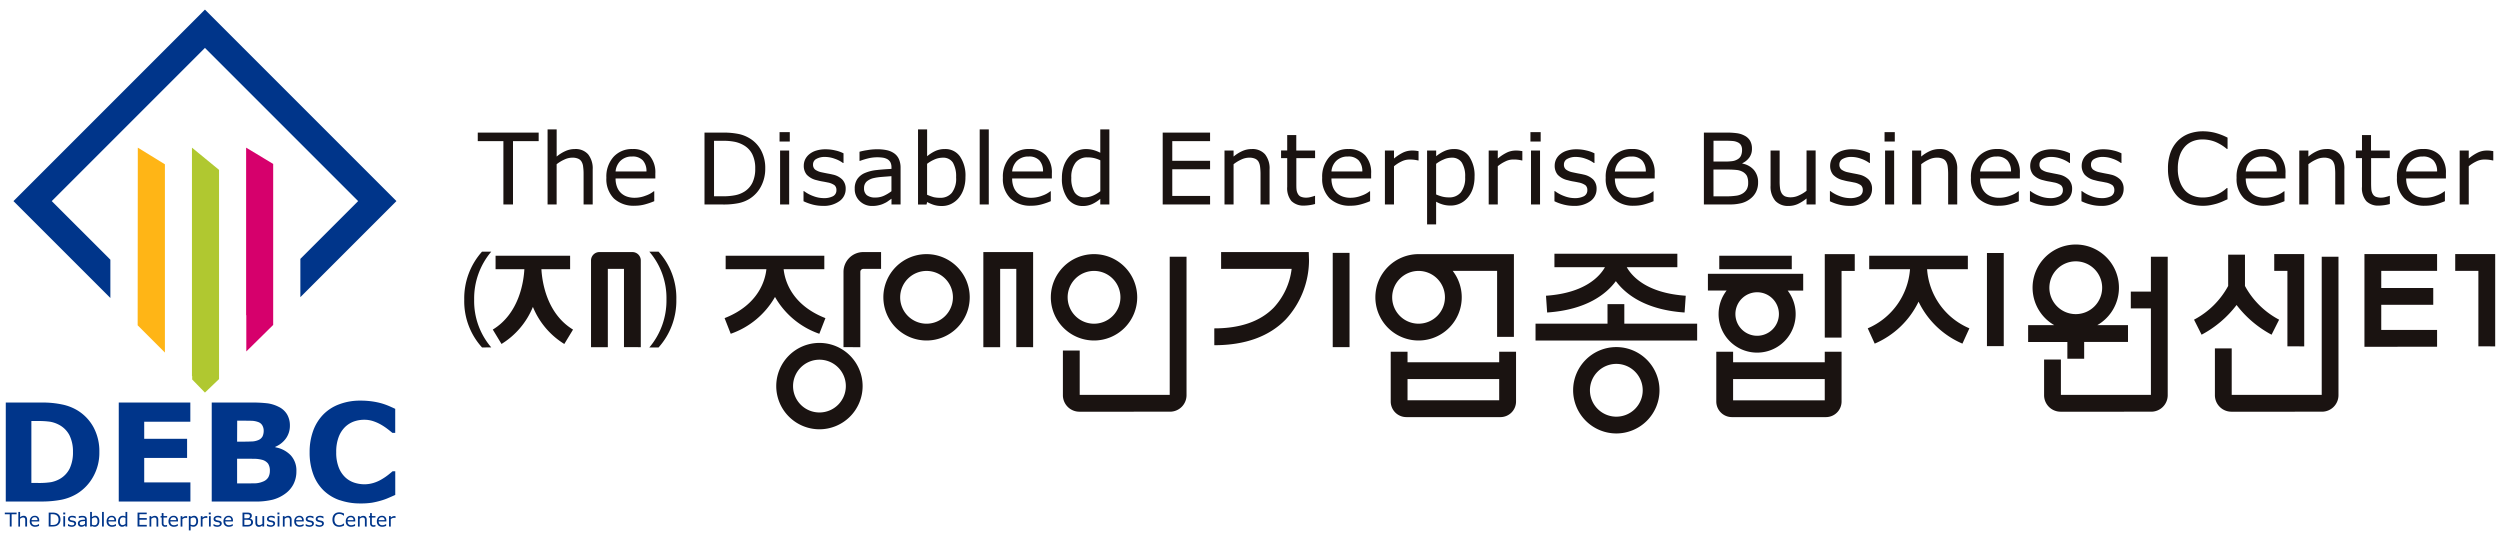
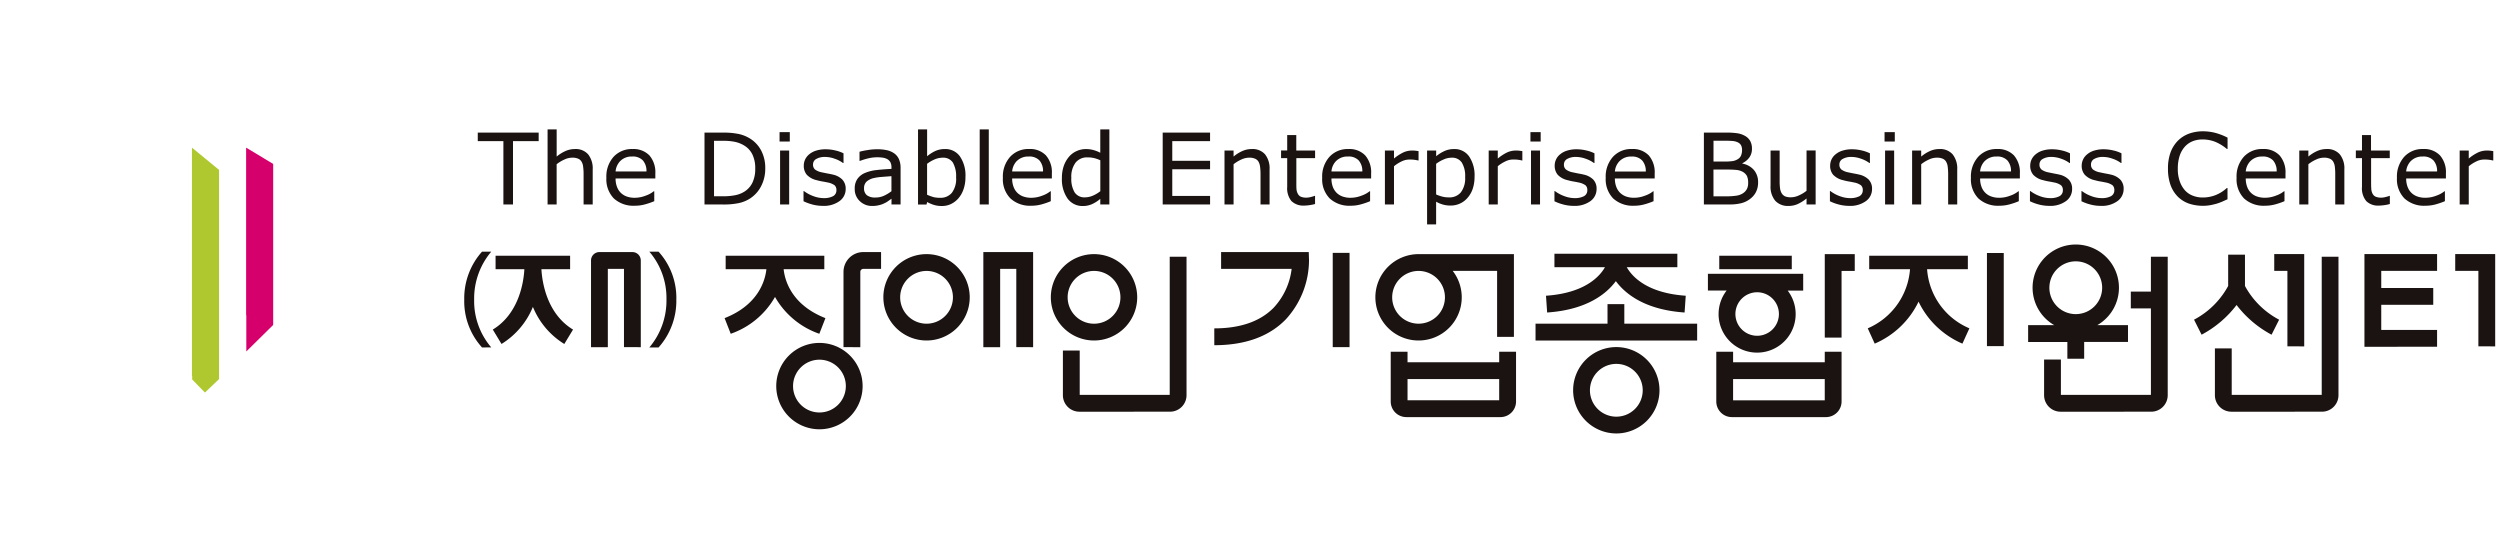
<svg xmlns="http://www.w3.org/2000/svg" width="260.507" height="56" viewBox="0 0 260.507 56">
  <g id="logo" transform="translate(0.5)">
-     <rect id="bg" width="260" height="56" transform="translate(0)" fill="#fff" opacity="0" />
    <g id="img" transform="translate(0 1)">
-       <path id="Union_2" data-name="Union 2" d="M19.177,13.52V12.029h.184v.115a.73.73,0,0,1,.164-.1.455.455,0,0,1,.2-.042.359.359,0,0,1,.306.149.679.679,0,0,1,.11.413.747.747,0,0,1-.038.242.528.528,0,0,1-.108.185.441.441,0,0,1-.336.151.556.556,0,0,1-.154-.019.645.645,0,0,1-.14-.058v.457Zm.338-1.312a.668.668,0,0,0-.154.089v.618a.791.791,0,0,0,.135.046.569.569,0,0,0,.126.013.3.3,0,0,0,.24-.1.468.468,0,0,0,.085-.306.52.52,0,0,0-.067-.295.233.233,0,0,0-.206-.1A.387.387,0,0,0,19.515,12.208Zm-7.6.79a.676.676,0,0,1-.114-.416.711.711,0,0,1,.039-.246.578.578,0,0,1,.107-.185.435.435,0,0,1,.155-.113A.444.444,0,0,1,12.285,12a.559.559,0,0,1,.152.019.691.691,0,0,1,.139.055V11.6h.184v1.517h-.184V13a.679.679,0,0,1-.165.106.452.452,0,0,1-.186.038A.371.371,0,0,1,11.914,13Zm.162-.724a.47.47,0,0,0-.086.3.535.535,0,0,0,.066.294.236.236,0,0,0,.213.1.4.4,0,0,0,.158-.035.669.669,0,0,0,.149-.089v-.624a.655.655,0,0,0-.133-.047.6.6,0,0,0-.127-.012A.288.288,0,0,0,12.076,12.273Zm-4.358.777a.327.327,0,0,1-.1-.249.337.337,0,0,1,.053-.2.356.356,0,0,1,.152-.12.815.815,0,0,1,.239-.06c.093-.011.192-.018.3-.023V12.37a.225.225,0,0,0-.021-.1.164.164,0,0,0-.064-.064.267.267,0,0,0-.093-.03.831.831,0,0,0-.114-.007.772.772,0,0,0-.161.018,1.433,1.433,0,0,0-.184.055H7.712v-.185a1.309,1.309,0,0,1,.155-.032,1.087,1.087,0,0,1,.2-.018.9.9,0,0,1,.2.018.406.406,0,0,1,.148.065.284.284,0,0,1,.094.116.434.434,0,0,1,.033.177v.739H8.357V13l-.066.046a.363.363,0,0,1-.08.046.41.41,0,0,1-.105.038.531.531,0,0,1-.139.016A.35.35,0,0,1,7.718,13.05Zm.443-.489a1.133,1.133,0,0,0-.18.027.337.337,0,0,0-.128.069.18.18,0,0,0-.048.131.173.173,0,0,0,.056.141.267.267,0,0,0,.172.047.411.411,0,0,0,.177-.038.782.782,0,0,0,.148-.09v-.3Zm18.05.482a.444.444,0,0,1-.1-.307v-.707H26.3v.621a1.042,1.042,0,0,0,.008.14.269.269,0,0,0,.033.1.164.164,0,0,0,.068.062.311.311,0,0,0,.123.02.381.381,0,0,0,.155-.037.691.691,0,0,0,.157-.094v-.814h.184v1.09h-.184V13a.825.825,0,0,1-.178.112.451.451,0,0,1-.186.039A.346.346,0,0,1,26.21,13.043Zm-17,.083a.8.8,0,0,1-.137-.059l-.011.051H8.893V11.6h.184v.543a.8.8,0,0,1,.164-.105.46.46,0,0,1,.2-.04.359.359,0,0,1,.3.149.678.678,0,0,1,.111.419.734.734,0,0,1-.038.245.549.549,0,0,1-.1.183.458.458,0,0,1-.152.115.408.408,0,0,1-.183.039A.522.522,0,0,1,9.213,13.126Zm.016-.919a.709.709,0,0,0-.153.089v.625a1.11,1.11,0,0,0,.134.049.573.573,0,0,0,.127.012.3.3,0,0,0,.239-.1.47.47,0,0,0,.086-.313.561.561,0,0,0-.064-.3.23.23,0,0,0-.208-.1A.415.415,0,0,0,9.229,12.207Zm25.338.893a.6.6,0,0,1-.225-.139.645.645,0,0,1-.147-.236.965.965,0,0,1-.052-.333.937.937,0,0,1,.05-.32.657.657,0,0,1,.147-.239.63.63,0,0,1,.224-.144.846.846,0,0,1,.29-.05,1.057,1.057,0,0,1,.233.028,1.263,1.263,0,0,1,.26.1V12h-.015a.887.887,0,0,0-.239-.145.689.689,0,0,0-.251-.045.514.514,0,0,0-.2.036.423.423,0,0,0-.158.11.515.515,0,0,0-.1.184.821.821,0,0,0-.037.257.724.724,0,0,0,.042.264.534.534,0,0,0,.106.18.42.42,0,0,0,.161.106.538.538,0,0,0,.192.035.712.712,0,0,0,.489-.191h.015v.226c-.037.015-.069.03-.1.044a1.2,1.2,0,0,1-.113.043c-.04.012-.083.022-.129.031a.832.832,0,0,1-.154.014A.9.9,0,0,1,34.567,13.1Zm-2,.015a.916.916,0,0,1-.169-.063v-.2h.01a.739.739,0,0,0,.193.1.59.59,0,0,0,.2.039.392.392,0,0,0,.189-.039.132.132,0,0,0,.068-.123.129.129,0,0,0-.037-.1.341.341,0,0,0-.143-.057c-.026-.006-.06-.013-.1-.02s-.081-.016-.115-.026a.392.392,0,0,1-.2-.112.276.276,0,0,1-.061-.18.3.3,0,0,1,.028-.129.292.292,0,0,1,.085-.105.385.385,0,0,1,.138-.073A.62.62,0,0,1,32.84,12a.846.846,0,0,1,.2.023.7.7,0,0,1,.165.058v.2h-.009a.616.616,0,0,0-.17-.087.573.573,0,0,0-.2-.036.351.351,0,0,0-.171.038.136.136,0,0,0-.026.216.324.324,0,0,0,.133.056l.113.023c.042.007.077.015.105.021a.394.394,0,0,1,.2.1.264.264,0,0,1,.069.192.3.3,0,0,1-.124.244.533.533,0,0,1-.337.1A.815.815,0,0,1,32.565,13.115Zm-1.041,0a.907.907,0,0,1-.169-.063v-.2h.01a.739.739,0,0,0,.193.1.6.6,0,0,0,.2.039.394.394,0,0,0,.189-.039.132.132,0,0,0,.068-.123.126.126,0,0,0-.037-.1.341.341,0,0,0-.142-.057c-.027-.006-.061-.013-.1-.02s-.08-.016-.115-.026a.389.389,0,0,1-.2-.112.275.275,0,0,1-.06-.18.3.3,0,0,1,.028-.129.31.31,0,0,1,.085-.105.393.393,0,0,1,.138-.073A.621.621,0,0,1,31.8,12a.824.824,0,0,1,.2.023.724.724,0,0,1,.167.058v.2h-.01a.634.634,0,0,0-.17-.087.579.579,0,0,0-.2-.036.342.342,0,0,0-.17.038.123.123,0,0,0-.07.115.125.125,0,0,0,.042.1.338.338,0,0,0,.133.056l.113.023c.042.007.078.015.105.021a.39.39,0,0,1,.2.1.265.265,0,0,1,.069.192.3.3,0,0,1-.123.244.534.534,0,0,1-.338.1A.82.82,0,0,1,31.524,13.115Zm-4.041,0a.9.9,0,0,1-.168-.063v-.2h.01a.714.714,0,0,0,.192.1.6.6,0,0,0,.2.039.4.4,0,0,0,.19-.039.133.133,0,0,0,.068-.123.126.126,0,0,0-.038-.1.347.347,0,0,0-.143-.057c-.026-.006-.06-.013-.1-.02s-.08-.016-.114-.026a.393.393,0,0,1-.2-.112.274.274,0,0,1-.06-.18.311.311,0,0,1,.027-.129.3.3,0,0,1,.085-.105.4.4,0,0,1,.139-.073A.618.618,0,0,1,27.759,12a.836.836,0,0,1,.2.023.729.729,0,0,1,.167.058v.2h-.01a.646.646,0,0,0-.171-.087.57.57,0,0,0-.2-.036.346.346,0,0,0-.169.038.135.135,0,0,0-.028.216.332.332,0,0,0,.133.056l.114.023c.041.007.077.015.1.021a.4.4,0,0,1,.2.1.264.264,0,0,1,.069.192.3.3,0,0,1-.123.244.536.536,0,0,1-.337.1A.823.823,0,0,1,27.483,13.115Zm-5.564,0a.859.859,0,0,1-.169-.063v-.2h.01a.727.727,0,0,0,.193.1.59.59,0,0,0,.2.039.4.4,0,0,0,.189-.039.133.133,0,0,0,.068-.123.126.126,0,0,0-.038-.1.345.345,0,0,0-.143-.057c-.026-.006-.06-.013-.1-.02s-.08-.016-.114-.026a.389.389,0,0,1-.2-.112.281.281,0,0,1-.06-.18.288.288,0,0,1,.113-.234A.393.393,0,0,1,22,12.029.619.619,0,0,1,22.194,12a.831.831,0,0,1,.2.023.718.718,0,0,1,.167.058v.2h-.01a.63.63,0,0,0-.17-.087.578.578,0,0,0-.2-.036.344.344,0,0,0-.169.038.125.125,0,0,0-.07.115.121.121,0,0,0,.043.1.33.33,0,0,0,.133.056l.113.023c.043.007.077.015.105.021a.4.4,0,0,1,.2.1.265.265,0,0,1,.069.192.3.3,0,0,1-.123.244.536.536,0,0,1-.337.1A.813.813,0,0,1,21.918,13.115Zm-15.169,0a.925.925,0,0,1-.169-.063v-.2h.01a.72.72,0,0,0,.193.1.6.6,0,0,0,.2.039.392.392,0,0,0,.189-.039.132.132,0,0,0,.068-.123.127.127,0,0,0-.037-.1.341.341,0,0,0-.142-.057c-.027-.006-.061-.013-.1-.02s-.08-.016-.115-.026a.389.389,0,0,1-.2-.112.275.275,0,0,1-.06-.18.3.3,0,0,1,.028-.129A.318.318,0,0,1,6.7,12.1a.4.4,0,0,1,.139-.073A.627.627,0,0,1,7.025,12a.828.828,0,0,1,.2.023.7.7,0,0,1,.166.058v.2h-.01a.609.609,0,0,0-.17-.087.574.574,0,0,0-.2-.036.341.341,0,0,0-.169.038.135.135,0,0,0-.028.216.332.332,0,0,0,.133.056l.114.023c.041.007.077.015.1.021a.39.39,0,0,1,.2.1.265.265,0,0,1,.069.192.3.3,0,0,1-.124.244.53.53,0,0,1-.336.1A.82.82,0,0,1,6.749,13.115ZM38.922,13a.552.552,0,0,1-.152-.417.6.6,0,0,1,.146-.424A.5.5,0,0,1,39.3,12a.443.443,0,0,1,.341.129.515.515,0,0,1,.119.366v.1h-.8a.475.475,0,0,0,.03.174.319.319,0,0,0,.2.192.467.467,0,0,0,.154.023.6.6,0,0,0,.224-.044.536.536,0,0,0,.16-.087h.01v.2a1.559,1.559,0,0,1-.189.065.77.77,0,0,1-.2.027A.583.583,0,0,1,38.922,13Zm.133-.761a.338.338,0,0,0-.1.215h.624a.325.325,0,0,0-.073-.223.278.278,0,0,0-.219-.079A.322.322,0,0,0,39.054,12.236ZM35.681,13a.556.556,0,0,1-.151-.417.6.6,0,0,1,.145-.424A.5.5,0,0,1,36.059,12a.441.441,0,0,1,.34.129.52.52,0,0,1,.119.366v.1h-.8a.475.475,0,0,0,.031.174.333.333,0,0,0,.083.123.338.338,0,0,0,.121.069.468.468,0,0,0,.153.023.6.6,0,0,0,.224-.044.515.515,0,0,0,.161-.087h.01v.2a1.452,1.452,0,0,1-.19.065.766.766,0,0,1-.2.027A.584.584,0,0,1,35.681,13Zm.134-.761a.341.341,0,0,0-.1.215h.625a.326.326,0,0,0-.072-.223.279.279,0,0,0-.218-.079A.319.319,0,0,0,35.815,12.236Zm-5.5.761a.552.552,0,0,1-.153-.417.6.6,0,0,1,.146-.424A.5.5,0,0,1,30.691,12a.444.444,0,0,1,.341.129.52.52,0,0,1,.119.366v.1h-.8a.456.456,0,0,0,.031.174.316.316,0,0,0,.2.192.458.458,0,0,0,.152.023.6.6,0,0,0,.225-.044.539.539,0,0,0,.161-.087h.01v.2a1.42,1.42,0,0,1-.19.065.759.759,0,0,1-.2.027A.583.583,0,0,1,30.315,13Zm.133-.761a.342.342,0,0,0-.1.215h.625a.323.323,0,0,0-.073-.223.278.278,0,0,0-.218-.079A.321.321,0,0,0,30.447,12.236ZM22.937,13a.556.556,0,0,1-.151-.417.6.6,0,0,1,.146-.424A.5.5,0,0,1,23.315,12a.443.443,0,0,1,.34.129.521.521,0,0,1,.119.366v.1h-.8a.456.456,0,0,0,.03.174.319.319,0,0,0,.2.192.468.468,0,0,0,.154.023.6.6,0,0,0,.223-.044.53.53,0,0,0,.161-.087h.009v.2a1.453,1.453,0,0,1-.189.065.761.761,0,0,1-.2.027A.588.588,0,0,1,22.937,13Zm.135-.761a.336.336,0,0,0-.1.215H23.6a.33.33,0,0,0-.073-.223.279.279,0,0,0-.218-.079A.316.316,0,0,0,23.071,12.236ZM17.211,13a.551.551,0,0,1-.153-.417.6.6,0,0,1,.146-.424A.5.5,0,0,1,17.588,12a.441.441,0,0,1,.34.129.521.521,0,0,1,.12.366v.1h-.8a.475.475,0,0,0,.029.174.317.317,0,0,0,.2.192.471.471,0,0,0,.154.023.606.606,0,0,0,.224-.044.539.539,0,0,0,.161-.087h.01v.2a1.451,1.451,0,0,1-.19.065.755.755,0,0,1-.2.027A.583.583,0,0,1,17.211,13Zm.133-.761a.333.333,0,0,0-.1.215h.623a.32.32,0,0,0-.073-.223.277.277,0,0,0-.218-.079A.319.319,0,0,0,17.343,12.236ZM10.762,13a.548.548,0,0,1-.154-.417.6.6,0,0,1,.146-.424A.5.5,0,0,1,11.138,12a.441.441,0,0,1,.34.129.516.516,0,0,1,.119.366v.1h-.8a.45.45,0,0,0,.031.174.315.315,0,0,0,.083.123.33.33,0,0,0,.12.069.468.468,0,0,0,.154.023.613.613,0,0,0,.225-.044.527.527,0,0,0,.16-.087h.01v.2a1.47,1.47,0,0,1-.189.065.763.763,0,0,1-.2.027A.58.58,0,0,1,10.762,13Zm.132-.761a.343.343,0,0,0-.1.215h.624a.322.322,0,0,0-.072-.223.279.279,0,0,0-.218-.079A.322.322,0,0,0,10.894,12.236ZM2.75,13A.554.554,0,0,1,2.6,12.58a.6.6,0,0,1,.145-.424A.5.5,0,0,1,3.127,12a.445.445,0,0,1,.34.129.519.519,0,0,1,.12.366v.1h-.8a.45.45,0,0,0,.031.174.322.322,0,0,0,.083.123.332.332,0,0,0,.12.069.47.47,0,0,0,.154.023.6.6,0,0,0,.223-.044.535.535,0,0,0,.161-.087h.01v.2a1.469,1.469,0,0,1-.19.065.763.763,0,0,1-.2.027A.586.586,0,0,1,2.75,13Zm.134-.761a.34.34,0,0,0-.1.215h.624a.326.326,0,0,0-.072-.223.278.278,0,0,0-.218-.079A.319.319,0,0,0,2.883,12.236Zm35.267.814a.4.4,0,0,1-.087-.289v-.579H37.94v-.154h.124v-.313h.183v.313h.379v.154h-.379v.5c0,.057,0,.1,0,.134a.227.227,0,0,0,.027.09.127.127,0,0,0,.06.057.273.273,0,0,0,.114.019.339.339,0,0,0,.093-.014.589.589,0,0,0,.071-.021h.01v.164a.741.741,0,0,1-.112.023.86.86,0,0,1-.109.009A.338.338,0,0,1,38.151,13.05Zm-21.712,0a.411.411,0,0,1-.086-.289v-.579h-.124v-.154h.124v-.313h.183v.313h.379v.154h-.379v.5c0,.057,0,.1,0,.134a.214.214,0,0,0,.027.09.128.128,0,0,0,.059.057.277.277,0,0,0,.115.019.35.35,0,0,0,.093-.014.6.6,0,0,0,.07-.021h.011v.164a.771.771,0,0,1-.113.023.846.846,0,0,1-.109.009A.344.344,0,0,1,16.439,13.05Zm-15.92.068v-1.28H0v-.172H1.231v.172H.712v1.28Zm39.517,0v-1.09h.184v.161a.872.872,0,0,1,.192-.125.43.43,0,0,1,.17-.036.538.538,0,0,1,.069,0l.063.009v.189h-.009c-.028-.007-.055-.01-.079-.014a.716.716,0,0,0-.092,0,.361.361,0,0,0-.164.038.741.741,0,0,0-.151.1v.773Zm-2.513,0V12.5a1.1,1.1,0,0,0-.008-.141.251.251,0,0,0-.033-.1.138.138,0,0,0-.069-.061.282.282,0,0,0-.12-.021.372.372,0,0,0-.156.038.716.716,0,0,0-.158.1v.812H36.8v-1.09h.184v.121a.74.74,0,0,1,.177-.111.466.466,0,0,1,.188-.04.336.336,0,0,1,.269.106.455.455,0,0,1,.093.307v.707Zm-7.819,0V12.5a1.153,1.153,0,0,0-.009-.141.261.261,0,0,0-.033-.1.141.141,0,0,0-.07-.061.281.281,0,0,0-.119-.021.377.377,0,0,0-.157.038.74.74,0,0,0-.157.1v.812h-.184v-1.09h.184v.121a.751.751,0,0,1,.177-.111.469.469,0,0,1,.189-.04.334.334,0,0,1,.268.106.458.458,0,0,1,.094.307v.707Zm-1.274,0v-1.09h.184v1.09Zm-3.66,0V11.666h.43a1.54,1.54,0,0,1,.238.013.444.444,0,0,1,.15.048.275.275,0,0,1,.117.108.323.323,0,0,1,.035.158.293.293,0,0,1-.052.176.364.364,0,0,1-.141.117v.008a.4.4,0,0,1,.232.129.375.375,0,0,1,.085.249.426.426,0,0,1-.041.191.38.38,0,0,1-.111.136.483.483,0,0,1-.179.092.921.921,0,0,1-.249.028Zm.193-.165h.256a1.3,1.3,0,0,0,.208-.014.324.324,0,0,0,.132-.048.238.238,0,0,0,.08-.087.269.269,0,0,0,.025-.125.319.319,0,0,0-.026-.14.219.219,0,0,0-.1-.088.313.313,0,0,0-.113-.031c-.045,0-.1-.008-.163-.008h-.3Zm0-.7h.249a.981.981,0,0,0,.144-.009.278.278,0,0,0,.1-.039.156.156,0,0,0,.065-.075.282.282,0,0,0,.019-.11.2.2,0,0,0-.018-.089.141.141,0,0,0-.056-.058.3.3,0,0,0-.111-.033c-.044,0-.1-.006-.163-.006h-.229Zm-3.686.868v-1.09h.183v1.09Zm-.855,0v-1.09h.184v.161a.9.9,0,0,1,.192-.125.431.431,0,0,1,.17-.036.545.545,0,0,1,.069,0l.064.009v.189h-.01a.78.78,0,0,0-.079-.014.709.709,0,0,0-.091,0,.359.359,0,0,0-.164.038.736.736,0,0,0-.152.1v.773Zm-2.1,0v-1.09h.184v.161a.9.9,0,0,1,.192-.125.431.431,0,0,1,.17-.036.513.513,0,0,1,.068,0l.065.009v.189h-.01c-.027-.007-.054-.01-.079-.014a.71.71,0,0,0-.092,0,.36.36,0,0,0-.164.038.725.725,0,0,0-.151.1v.773Zm-2.513,0V12.5a1.149,1.149,0,0,0-.009-.141.266.266,0,0,0-.032-.1.15.15,0,0,0-.07-.061.283.283,0,0,0-.12-.021.381.381,0,0,0-.157.038.732.732,0,0,0-.157.1v.812h-.184v-1.09h.184v.121a.753.753,0,0,1,.177-.111.462.462,0,0,1,.188-.04.337.337,0,0,1,.27.106.456.456,0,0,1,.092.307v.707Zm-1.976,0V11.666h.957v.172H14.03v.4h.764v.171H14.03v.538h.764v.173Zm-3.7,0V11.6h.184v1.517Zm-4.032,0v-1.09h.184v1.09Zm-1.526,0V11.666h.363a1.542,1.542,0,0,1,.338.03.741.741,0,0,1,.211.085.631.631,0,0,1,.231.246.752.752,0,0,1,.083.365.76.76,0,0,1-.085.36.652.652,0,0,1-.23.249.682.682,0,0,1-.222.088,1.5,1.5,0,0,1-.322.028Zm.192-.166h.182a1.232,1.232,0,0,0,.244-.021.546.546,0,0,0,.191-.075.443.443,0,0,0,.161-.183.648.648,0,0,0,.054-.282.631.631,0,0,0-.06-.289.436.436,0,0,0-.177-.184.591.591,0,0,0-.182-.068,1.176,1.176,0,0,0-.231-.02H4.774Zm-2.636.166V12.5a1.044,1.044,0,0,0-.009-.141.243.243,0,0,0-.032-.1.143.143,0,0,0-.069-.061.283.283,0,0,0-.12-.021.377.377,0,0,0-.156.038.739.739,0,0,0-.158.1v.812H1.411V11.6h.184v.549a.756.756,0,0,1,.178-.111A.468.468,0,0,1,1.96,12a.336.336,0,0,1,.269.106.458.458,0,0,1,.092.307v.707Zm26.279-1.271v-.19h.207v.19Zm-7.153,0v-.19h.207v.19Zm-15.168,0v-.19H6.3v.19Zm28.815-1.473a4.552,4.552,0,0,1-1.672-1.01,4.529,4.529,0,0,1-1.083-1.677,6.451,6.451,0,0,1-.385-2.32,6.387,6.387,0,0,1,.367-2.222A4.768,4.768,0,0,1,33.2,1.433,4.519,4.519,0,0,1,34.87.374,6.092,6.092,0,0,1,37.041,0a8.616,8.616,0,0,1,1.173.072,8.3,8.3,0,0,1,.967.191,7.079,7.079,0,0,1,.84.294q.377.163.662.3v2.5h-.3c-.13-.109-.291-.241-.488-.392a6.452,6.452,0,0,0-.668-.448,4.524,4.524,0,0,0-.824-.372,2.911,2.911,0,0,0-.949-.151,3.212,3.212,0,0,0-1.067.177,2.584,2.584,0,0,0-.934.583A2.875,2.875,0,0,0,34.787,3.8a4.349,4.349,0,0,0-.252,1.575,4.2,4.2,0,0,0,.274,1.618A2.8,2.8,0,0,0,35.5,8.014a2.51,2.51,0,0,0,.941.542,3.418,3.418,0,0,0,1.026.162,3.283,3.283,0,0,0,.959-.144,3.736,3.736,0,0,0,.875-.393,5.757,5.757,0,0,0,.631-.427q.29-.228.478-.394h.277V9.827q-.389.174-.741.325a5.811,5.811,0,0,1-.741.263,8.646,8.646,0,0,1-.948.222,7.575,7.575,0,0,1-1.219.077A6.408,6.408,0,0,1,34.911,10.374Zm-13.341.139V.2h4A14.178,14.178,0,0,1,27.4.284a3.731,3.731,0,0,1,1.147.367,2.035,2.035,0,0,1,.876.8A2.269,2.269,0,0,1,29.708,2.6a2.257,2.257,0,0,1-.4,1.319,2.587,2.587,0,0,1-1.115.89v.056a2.894,2.894,0,0,1,1.6.831,2.327,2.327,0,0,1,.592,1.662,2.9,2.9,0,0,1-.3,1.337,2.765,2.765,0,0,1-.828.976,3.877,3.877,0,0,1-1.34.651,7.381,7.381,0,0,1-1.853.194Zm2.645-1.891h.194q1.119,0,1.6-.008a2.341,2.341,0,0,0,.892-.18,1.089,1.089,0,0,0,.571-.461,1.365,1.365,0,0,0,.155-.661,1.29,1.29,0,0,0-.189-.757,1.158,1.158,0,0,0-.646-.4,3.386,3.386,0,0,0-.857-.1c-.365-.005-.745-.007-1.142-.007h-.58Zm0-4.35h.416q.63,0,1.073-.02a1.915,1.915,0,0,0,.7-.138.856.856,0,0,0,.47-.411,1.446,1.446,0,0,0,.111-.587,1.122,1.122,0,0,0-.128-.512.8.8,0,0,0-.453-.381A2.2,2.2,0,0,0,25.68,2.1q-.432-.01-1.215-.011h-.249Zm-12.333,6.24V.2h7.458V2.2H14.527V3.975h4.468V5.97H14.527V8.518h4.814v1.995Zm-11.773,0V.2h3.74A9.775,9.775,0,0,1,6.023.412a5.056,5.056,0,0,1,1.538.6A4.676,4.676,0,0,1,9.24,2.767a5.27,5.27,0,0,1,.613,2.6A5.065,5.065,0,0,1,9.2,7.947,4.8,4.8,0,0,1,7.533,9.695a5.112,5.112,0,0,1-1.655.637,10.964,10.964,0,0,1-2.132.181ZM2.769,8.58H3.44a8.105,8.105,0,0,0,1.392-.086A3.073,3.073,0,0,0,5.7,8.178,2.556,2.556,0,0,0,6.764,7.066a3.91,3.91,0,0,0,.34-1.72A3.785,3.785,0,0,0,6.733,3.6,2.587,2.587,0,0,0,5.559,2.473,3.05,3.05,0,0,0,4.725,2.2,8.352,8.352,0,0,0,3.44,2.126H2.769Z" transform="translate(0 40.746)" fill="#00358a" stroke="rgba(0,0,0,0)" stroke-width="1" />
      <path id="Union_1" data-name="Union 1" d="M115.548,27.186a4.5,4.5,0,1,1,4.5,4.5A4.506,4.506,0,0,1,115.548,27.186Zm1.752,0a2.75,2.75,0,1,0,2.75-2.749A2.753,2.753,0,0,0,117.3,27.186Zm-84.789-.434a4.5,4.5,0,1,1,4.5,4.5A4.506,4.506,0,0,1,32.511,26.751Zm1.752,0A2.75,2.75,0,1,0,37.013,24,2.753,2.753,0,0,0,34.263,26.751Zm97.828,3.231a1.627,1.627,0,0,1-1.625-1.626V23.174h1.752v1.091h9.551V23.174h1.752v5.183a1.627,1.627,0,0,1-1.625,1.626Zm.126-1.752h9.551V26.017h-9.551ZM98.166,29.982a1.627,1.627,0,0,1-1.625-1.626V23.174h1.752v1.091h9.551V23.174H109.6v5.183a1.627,1.627,0,0,1-1.625,1.626Zm.127-1.752h9.551V26.017H98.293Zm68.05,1.19a1.721,1.721,0,0,1-1.719-1.719V23.985h1.752v3.683h9.379v-9.01H173.66V16.906h2.094V13.274h1.752V27.7a1.721,1.721,0,0,1-1.719,1.719Zm17.8,0a1.721,1.721,0,0,1-1.72-1.719V22.82h1.752v4.848h9.379V13.273H195.3V27.7a1.721,1.721,0,0,1-1.719,1.719ZM64.1,29.42A1.721,1.721,0,0,1,62.381,27.7V23.048h1.752v4.619h9.379V13.273h1.752V27.7a1.721,1.721,0,0,1-1.719,1.719ZM167.049,23.9V22.155h-4.088V20.4h2.721a4.5,4.5,0,1,1,4.485,0h3.2v1.752H168.8V23.9Zm-1.874-7.4a2.75,2.75,0,1,0,2.75-2.749A2.752,2.752,0,0,0,165.175,16.506Zm-34.469,2.74a3.994,3.994,0,0,1,.838-2.447h-1.951V15.047h9.929V16.8h-1.617a4.016,4.016,0,1,1-7.2,2.447Zm1.752,0a2.267,2.267,0,1,0,2.267-2.267A2.27,2.27,0,0,0,132.458,19.245ZM19.288,22.724a7.558,7.558,0,0,0,1.783-5.008,7.407,7.407,0,0,0-1.783-4.971h.962A7.155,7.155,0,0,1,22.1,17.728a7.287,7.287,0,0,1-1.853,5Zm-17.435,0A7.155,7.155,0,0,1,0,17.741a7.286,7.286,0,0,1,1.853-5h.962a7.558,7.558,0,0,0-1.782,5.008,7.41,7.41,0,0,0,1.782,4.971Zm88.645-.03V12.869H92.25v9.825Zm-32.973,0V14.537H55.843v8.158H54.091v-9.91h5.187v9.91Zm-40.881,0V14.537H14.962v8.158H13.21V13.661a.876.876,0,0,1,.876-.876H17.52a.876.876,0,0,1,.876.876v9.034Zm22.875,0V14.847a2.065,2.065,0,0,1,2.062-2.062h1.853v1.752H41.582a.311.311,0,0,0-.31.31v7.848Zm158.486-.04V12.993h7.57v1.752h-5.818v1.786h5.418v1.752h-5.418V20.9h5.818v1.752Zm11.873-.044V14.745h-2.413V12.993h4.165v9.619Zm-19.9,0V14.745h-1.372V12.993h3.124v9.619Zm-31.309-.021V12.88h1.752v9.71ZM78.156,20.736c2.72,0,4.8-.728,6.2-2.165a7.177,7.177,0,0,0,1.86-4.034h-7.35V12.785H88l.027.849a9.153,9.153,0,0,1-2.413,6.157c-1.735,1.791-4.243,2.7-7.456,2.7Zm-71-2.243a8.147,8.147,0,0,1-3.273,3.868l-.909-1.5C5.75,19.176,6.2,15.81,6.264,14.569h-3v-1.4h7.767v1.4H8.041c.068,1.241.514,4.607,3.294,6.294l-.909,1.5A8.145,8.145,0,0,1,7.152,18.493Zm144.389-.544a8.979,8.979,0,0,1-4.571,4.377l-.726-1.595a7.285,7.285,0,0,0,4.405-6.162H146.4v-1.4h10.28v1.4h-4.248a7.236,7.236,0,0,0,4.408,6.162l-.726,1.595A8.977,8.977,0,0,1,151.542,17.95ZM111.631,22V20.244h7.5V18.209h1.752v2.035h7.589V22Zm-16.69-4.5a4.507,4.507,0,0,1,4.5-4.5h9.937v8.62h-1.752V14.745H103a4.5,4.5,0,1,1-8.058,2.75Zm1.752,0a2.749,2.749,0,1,0,2.749-2.75A2.753,2.753,0,0,0,96.693,17.494Zm-53.021,0a4.5,4.5,0,1,1,4.5,4.5A4.506,4.506,0,0,1,43.673,17.494Zm1.752,0a2.749,2.749,0,1,0,2.749-2.749A2.752,2.752,0,0,0,45.425,17.494Zm15.7,0a4.5,4.5,0,1,1,4.5,4.5A4.507,4.507,0,0,1,61.123,17.494Zm1.752,0a2.75,2.75,0,1,0,2.749-2.75A2.752,2.752,0,0,0,62.875,17.494Zm78.894,4.2v-8.7h3.124v1.752H143.52V21.7ZM184.682,18.3a11.165,11.165,0,0,1-3.647,3.095l-.393-.783-.394-.782h0a8.593,8.593,0,0,0,3.557-3.512V13.057h1.752v3.262a8.6,8.6,0,0,0,3.558,3.512l-.787,1.565A11.168,11.168,0,0,1,184.682,18.3Zm-152.3-.839A8.52,8.52,0,0,1,27.768,21.3l-.64-1.631c3.595-1.409,4.244-4.021,4.356-5.1H27.24v-1.4H37.52v1.4H33.281c.112,1.083.761,3.694,4.355,5.1L37,21.3A8.522,8.522,0,0,1,32.382,17.462ZM120,15.814c-.962,1.3-2.994,2.984-7.159,3.269l-.12-1.748c4.1-.28,5.626-2.054,6.145-2.973H113.6v-1.4h12.809v1.4h-5.271c.519.919,2.042,2.693,6.145,2.973l-.12,1.748C123,18.8,120.965,17.116,120,15.814Zm10.776-1.244v-1.4h7.556v1.4ZM100.33,9.9V2.206h.947V2.8a3.722,3.722,0,0,1,.846-.533,2.363,2.363,0,0,1,1.007-.216,1.851,1.851,0,0,1,1.581.768,3.509,3.509,0,0,1,.565,2.132,3.865,3.865,0,0,1-.193,1.25,2.761,2.761,0,0,1-.556.956,2.286,2.286,0,0,1-1.733.781,2.861,2.861,0,0,1-.8-.1,3.259,3.259,0,0,1-.722-.3V9.9Zm1.742-6.77a3.5,3.5,0,0,0-.8.459V6.78a3.917,3.917,0,0,0,.694.239,2.808,2.808,0,0,0,.652.069,1.529,1.529,0,0,0,1.237-.533,2.416,2.416,0,0,0,.441-1.577,2.671,2.671,0,0,0-.349-1.521,1.2,1.2,0,0,0-1.062-.506A2.009,2.009,0,0,0,102.071,3.13Zm34.54,4.311a2.292,2.292,0,0,1-.491-1.586V2.206h.947v3.2a5.422,5.422,0,0,0,.041.726,1.378,1.378,0,0,0,.17.524.857.857,0,0,0,.349.322,1.6,1.6,0,0,0,.634.1,1.989,1.989,0,0,0,.8-.192,3.571,3.571,0,0,0,.809-.487v-4.2h.947V7.827h-.947V7.2a4.261,4.261,0,0,1-.914.579,2.335,2.335,0,0,1-.961.2A1.789,1.789,0,0,1,136.611,7.441Zm-87.68.428a4.052,4.052,0,0,1-.7-.3l-.06.262h-.887V0h.947V2.8a4.054,4.054,0,0,1,.845-.542A2.379,2.379,0,0,1,50.08,2.05a1.848,1.848,0,0,1,1.572.768,3.505,3.505,0,0,1,.574,2.16,3.747,3.747,0,0,1-.2,1.264,2.824,2.824,0,0,1-.533.942,2.39,2.39,0,0,1-.786.6,2.131,2.131,0,0,1-.942.2A2.7,2.7,0,0,1,48.932,7.869Zm.083-4.739a3.637,3.637,0,0,0-.786.459V6.812a5.626,5.626,0,0,0,.689.253,2.942,2.942,0,0,0,.657.064,1.52,1.52,0,0,0,1.232-.515A2.416,2.416,0,0,0,51.253,5a2.887,2.887,0,0,0-.331-1.53,1.185,1.185,0,0,0-1.071-.519A2.134,2.134,0,0,0,49.014,3.13ZM62.867,7.207a3.482,3.482,0,0,1-.588-2.146,3.715,3.715,0,0,1,.2-1.268,2.985,2.985,0,0,1,.552-.956,2.215,2.215,0,0,1,.8-.584,2.308,2.308,0,0,1,.942-.2,2.922,2.922,0,0,1,.786.1,3.544,3.544,0,0,1,.717.285V0h.947V7.827h-.947V7.239a3.506,3.506,0,0,1-.85.547,2.3,2.3,0,0,1-.961.2A1.907,1.907,0,0,1,62.867,7.207ZM63.7,3.47a2.435,2.435,0,0,0-.441,1.572,2.754,2.754,0,0,0,.34,1.517,1.215,1.215,0,0,0,1.1.524,2.116,2.116,0,0,0,.813-.179,3.415,3.415,0,0,0,.768-.46V3.222a3.318,3.318,0,0,0-.685-.239,2.971,2.971,0,0,0-.658-.064A1.5,1.5,0,0,0,63.7,3.47ZM41.219,7.478A1.682,1.682,0,0,1,40.69,6.2a1.74,1.74,0,0,1,.276-1.034,1.81,1.81,0,0,1,.781-.62,4.173,4.173,0,0,1,1.231-.308c.478-.055.993-.092,1.54-.12V3.966a1.161,1.161,0,0,0-.11-.533.844.844,0,0,0-.326-.331,1.394,1.394,0,0,0-.483-.156A4.113,4.113,0,0,0,42.184,3a7.308,7.308,0,0,0-.947.285h-.05V2.331a6.422,6.422,0,0,1,.8-.166,5.7,5.7,0,0,1,1.034-.092,4.577,4.577,0,0,1,1.03.1,2.085,2.085,0,0,1,.763.335,1.46,1.46,0,0,1,.483.6,2.234,2.234,0,0,1,.17.91V7.827h-.947v-.6c-.083.056-.193.138-.34.239a1.943,1.943,0,0,1-.414.239,2.16,2.16,0,0,1-.542.193,2.746,2.746,0,0,1-.717.083A1.8,1.8,0,0,1,41.219,7.478ZM43.5,4.955a5.631,5.631,0,0,0-.929.143,1.687,1.687,0,0,0-.662.359.921.921,0,0,0-.249.675.894.894,0,0,0,.29.726,1.386,1.386,0,0,0,.892.243,2.113,2.113,0,0,0,.91-.193,3.971,3.971,0,0,0,.763-.464V4.876C44.234,4.9,43.894,4.922,43.5,4.955ZM169.391,7.814a4.787,4.787,0,0,1-.873-.326V6.431h.05a3.854,3.854,0,0,0,1,.533,3.042,3.042,0,0,0,1.052.2,2.03,2.03,0,0,0,.974-.2.684.684,0,0,0,.349-.634.659.659,0,0,0-.188-.506,1.776,1.776,0,0,0-.735-.294c-.134-.028-.308-.065-.524-.1s-.418-.083-.593-.133a2.018,2.018,0,0,1-1.048-.575,1.422,1.422,0,0,1-.313-.928,1.55,1.55,0,0,1,.147-.662,1.47,1.47,0,0,1,.437-.542,1.966,1.966,0,0,1,.712-.377,3.216,3.216,0,0,1,.974-.138,4.359,4.359,0,0,1,1.02.12,3.65,3.65,0,0,1,.855.3V3.507h-.05a3.147,3.147,0,0,0-.878-.451,2.986,2.986,0,0,0-1.011-.184,1.791,1.791,0,0,0-.882.2.641.641,0,0,0-.354.593.647.647,0,0,0,.216.524,1.7,1.7,0,0,0,.685.285c.175.037.368.079.584.12s.4.073.542.11a2.013,2.013,0,0,1,1.015.519,1.358,1.358,0,0,1,.359.988,1.536,1.536,0,0,1-.639,1.26,2.749,2.749,0,0,1-1.737.5A4.229,4.229,0,0,1,169.391,7.814Zm-5.368,0a4.8,4.8,0,0,1-.873-.326V6.431h.05a3.853,3.853,0,0,0,1,.533,3.083,3.083,0,0,0,1.052.2,2.03,2.03,0,0,0,.974-.2.68.68,0,0,0,.354-.634.645.645,0,0,0-.193-.506,1.778,1.778,0,0,0-.731-.294c-.138-.028-.312-.065-.529-.1s-.414-.083-.593-.133a2.017,2.017,0,0,1-1.048-.575,1.419,1.419,0,0,1-.308-.928,1.55,1.55,0,0,1,.143-.662,1.571,1.571,0,0,1,.437-.542,2.01,2.01,0,0,1,.712-.377,3.222,3.222,0,0,1,.979-.138,4.291,4.291,0,0,1,1.016.12,3.782,3.782,0,0,1,.859.3V3.507h-.05a3.272,3.272,0,0,0-.878-.451,3.031,3.031,0,0,0-1.016-.184,1.76,1.76,0,0,0-.878.2.637.637,0,0,0-.359.593.645.645,0,0,0,.216.524,1.753,1.753,0,0,0,.685.285c.174.037.372.079.583.12s.4.073.542.11a1.994,1.994,0,0,1,1.016.519,1.359,1.359,0,0,1,.359.988,1.532,1.532,0,0,1-.634,1.26,2.765,2.765,0,0,1-1.742.5A4.259,4.259,0,0,1,164.022,7.814Zm-20.848,0a4.733,4.733,0,0,1-.869-.326V6.431h.05a3.754,3.754,0,0,0,.993.533,3.082,3.082,0,0,0,1.053.2,2.073,2.073,0,0,0,.979-.2.693.693,0,0,0,.35-.634.645.645,0,0,0-.193-.506,1.8,1.8,0,0,0-.735-.294c-.133-.028-.308-.065-.524-.1s-.414-.083-.588-.133a2.034,2.034,0,0,1-1.053-.575,1.419,1.419,0,0,1-.308-.928,1.608,1.608,0,0,1,.143-.662,1.515,1.515,0,0,1,.436-.542,2.035,2.035,0,0,1,.717-.377,3.2,3.2,0,0,1,.974-.138,4.345,4.345,0,0,1,1.015.12,3.788,3.788,0,0,1,.86.3V3.507h-.051a3.3,3.3,0,0,0-.882-.451,2.974,2.974,0,0,0-1.016-.184,1.768,1.768,0,0,0-.873.2.637.637,0,0,0-.359.593.633.633,0,0,0,.216.524,1.724,1.724,0,0,0,.685.285c.174.037.368.079.588.12s.4.073.538.11a2.033,2.033,0,0,1,1.016.519,1.359,1.359,0,0,1,.359.988,1.532,1.532,0,0,1-.634,1.26,2.774,2.774,0,0,1-1.742.5A4.279,4.279,0,0,1,143.175,7.814Zm-28.7,0a4.542,4.542,0,0,1-.873-.326V6.431h.05a3.785,3.785,0,0,0,1,.533,3.042,3.042,0,0,0,1.048.2,2.043,2.043,0,0,0,.974-.2.688.688,0,0,0,.354-.634.645.645,0,0,0-.193-.506,1.807,1.807,0,0,0-.735-.294c-.133-.028-.308-.065-.524-.1s-.414-.083-.588-.133a2.015,2.015,0,0,1-1.053-.575,1.446,1.446,0,0,1-.308-.928,1.546,1.546,0,0,1,.143-.662,1.514,1.514,0,0,1,.436-.542,2.035,2.035,0,0,1,.717-.377,3.2,3.2,0,0,1,.974-.138,4.323,4.323,0,0,1,1.016.12,3.706,3.706,0,0,1,.859.3V3.507h-.051a3.27,3.27,0,0,0-.878-.451,3.018,3.018,0,0,0-1.021-.184,1.767,1.767,0,0,0-.873.2.645.645,0,0,0-.358.593.623.623,0,0,0,.22.524,1.7,1.7,0,0,0,.685.285c.17.037.363.079.579.12s.4.073.542.11a2.031,2.031,0,0,1,1.021.519,1.356,1.356,0,0,1,.354.988,1.532,1.532,0,0,1-.634,1.26,2.769,2.769,0,0,1-1.737.5A4.23,4.23,0,0,1,114.472,7.814Zm-78.248,0a4.947,4.947,0,0,1-.874-.326V6.431H35.4a3.786,3.786,0,0,0,1,.533,3.086,3.086,0,0,0,1.053.2,2.03,2.03,0,0,0,.974-.2.68.68,0,0,0,.354-.634.645.645,0,0,0-.193-.506,1.778,1.778,0,0,0-.731-.294c-.137-.028-.313-.065-.528-.1s-.414-.083-.593-.133a2.018,2.018,0,0,1-1.048-.575,1.421,1.421,0,0,1-.308-.928,1.545,1.545,0,0,1,.143-.662,1.609,1.609,0,0,1,.432-.542,2.074,2.074,0,0,1,.717-.377,3.26,3.26,0,0,1,.974-.138,4.3,4.3,0,0,1,1.02.12,3.654,3.654,0,0,1,.855.3V3.507h-.05a3.143,3.143,0,0,0-.878-.451,2.994,2.994,0,0,0-1.016-.184,1.754,1.754,0,0,0-.873.2.637.637,0,0,0-.359.593.646.646,0,0,0,.216.524,1.723,1.723,0,0,0,.685.285c.17.037.372.079.588.12s.4.073.538.11a2,2,0,0,1,1.016.519,1.36,1.36,0,0,1,.358.988,1.524,1.524,0,0,1-.639,1.26,2.751,2.751,0,0,1-1.737.5A4.256,4.256,0,0,1,36.223,7.814Zm143.495-.079a3.114,3.114,0,0,1-1.158-.717A3.344,3.344,0,0,1,177.8,5.8a4.99,4.99,0,0,1-.267-1.714,4.874,4.874,0,0,1,.257-1.654A3.4,3.4,0,0,1,178.55,1.2,3.208,3.208,0,0,1,179.7.455,4.32,4.32,0,0,1,181.2.2a5.354,5.354,0,0,1,1.2.147,6.472,6.472,0,0,1,1.342.515V2.036h-.078a4.623,4.623,0,0,0-1.232-.749,3.561,3.561,0,0,0-1.3-.235,2.678,2.678,0,0,0-1.025.184,2.2,2.2,0,0,0-.818.57,2.683,2.683,0,0,0-.538.951,4.189,4.189,0,0,0-.193,1.328,3.759,3.759,0,0,0,.216,1.36,2.757,2.757,0,0,0,.547.928,2.124,2.124,0,0,0,.827.547,2.763,2.763,0,0,0,.988.179,3.662,3.662,0,0,0,1.351-.248,3.707,3.707,0,0,0,1.172-.736h.078V7.285c-.188.078-.354.156-.506.225a5.806,5.806,0,0,1-.584.22c-.207.06-.427.115-.666.161a4.241,4.241,0,0,1-.791.073A4.676,4.676,0,0,1,179.718,7.735ZM202.179,7.2a2.85,2.85,0,0,1-.786-2.151,3.08,3.08,0,0,1,.754-2.188,2.563,2.563,0,0,1,1.976-.814,2.283,2.283,0,0,1,1.756.666,2.662,2.662,0,0,1,.616,1.885v.515h-4.141a2.442,2.442,0,0,0,.156.9,1.693,1.693,0,0,0,.427.635,1.73,1.73,0,0,0,.621.359,2.438,2.438,0,0,0,.8.119,3.138,3.138,0,0,0,1.154-.225,2.748,2.748,0,0,0,.827-.45h.051V7.483a7.829,7.829,0,0,1-.974.336,3.931,3.931,0,0,1-1.048.137A3.007,3.007,0,0,1,202.179,7.2Zm.685-3.925a1.753,1.753,0,0,0-.51,1.112h3.222a1.662,1.662,0,0,0-.377-1.149,1.427,1.427,0,0,0-1.126-.409A1.666,1.666,0,0,0,202.864,3.278ZM185.463,7.2a2.864,2.864,0,0,1-.781-2.151,3.075,3.075,0,0,1,.749-2.188,2.572,2.572,0,0,1,1.981-.814,2.273,2.273,0,0,1,1.751.666,2.682,2.682,0,0,1,.616,1.885v.515h-4.141a2.448,2.448,0,0,0,.156.9,1.64,1.64,0,0,0,1.053.993,2.428,2.428,0,0,0,.79.119,3.137,3.137,0,0,0,1.154-.225,2.638,2.638,0,0,0,.828-.45h.055V7.483a7.386,7.386,0,0,1-.979.336,3.933,3.933,0,0,1-1.048.137A3.009,3.009,0,0,1,185.463,7.2Zm.69-3.925a1.762,1.762,0,0,0-.515,1.112h3.222a1.682,1.682,0,0,0-.372-1.149,1.44,1.44,0,0,0-1.126-.409A1.652,1.652,0,0,0,186.153,3.278ZM157.781,7.2A2.849,2.849,0,0,1,157,5.051a3.079,3.079,0,0,1,.754-2.188,2.563,2.563,0,0,1,1.976-.814,2.289,2.289,0,0,1,1.756.666A2.681,2.681,0,0,1,162.1,4.6v.515h-4.141a2.36,2.36,0,0,0,.156.9,1.64,1.64,0,0,0,1.053.993,2.382,2.382,0,0,0,.786.119,3.14,3.14,0,0,0,1.158-.225,2.751,2.751,0,0,0,.828-.45h.051V7.483a7.182,7.182,0,0,1-.979.336,3.9,3.9,0,0,1-1.044.137A3.008,3.008,0,0,1,157.781,7.2Zm.685-3.925a1.756,1.756,0,0,0-.51,1.112h3.221a1.661,1.661,0,0,0-.377-1.149,1.43,1.43,0,0,0-1.122-.409A1.663,1.663,0,0,0,158.466,3.278ZM119.725,7.2a2.864,2.864,0,0,1-.781-2.151,3.079,3.079,0,0,1,.754-2.188,2.566,2.566,0,0,1,1.981-.814,2.287,2.287,0,0,1,1.752.666,2.684,2.684,0,0,1,.616,1.885v.515H119.9a2.348,2.348,0,0,0,.156.9,1.7,1.7,0,0,0,.427.635,1.73,1.73,0,0,0,.621.359,2.436,2.436,0,0,0,.8.119,3.133,3.133,0,0,0,1.149-.225,2.735,2.735,0,0,0,.832-.45h.045V7.483a7.315,7.315,0,0,1-.974.336,3.9,3.9,0,0,1-1.048.137A3.023,3.023,0,0,1,119.725,7.2Zm.694-3.925A1.737,1.737,0,0,0,119.9,4.39h3.221a1.681,1.681,0,0,0-.377-1.149,1.433,1.433,0,0,0-1.126-.409A1.635,1.635,0,0,0,120.419,3.278ZM90.186,7.2A2.849,2.849,0,0,1,89.4,5.051a3.077,3.077,0,0,1,.754-2.188A2.57,2.57,0,0,1,92.13,2.05a2.275,2.275,0,0,1,1.756.666A2.682,2.682,0,0,1,94.5,4.6v.515H90.365a2.451,2.451,0,0,0,.152.9,1.755,1.755,0,0,0,.428.635,1.731,1.731,0,0,0,.62.359,2.459,2.459,0,0,0,.8.119A3.154,3.154,0,0,0,93.513,6.9a2.751,2.751,0,0,0,.828-.45h.051V7.483a7.4,7.4,0,0,1-.98.336,3.864,3.864,0,0,1-1.043.137A3.008,3.008,0,0,1,90.186,7.2Zm.685-3.925a1.73,1.73,0,0,0-.506,1.112h3.217a1.661,1.661,0,0,0-.377-1.149,1.428,1.428,0,0,0-1.126-.409A1.652,1.652,0,0,0,90.871,3.278ZM56.919,7.2a2.834,2.834,0,0,1-.791-2.151,3.077,3.077,0,0,1,.754-2.188,2.576,2.576,0,0,1,1.977-.814,2.275,2.275,0,0,1,1.755.666A2.662,2.662,0,0,1,61.231,4.6v.515H57.094a2.348,2.348,0,0,0,.156.9,1.646,1.646,0,0,0,.427.635,1.7,1.7,0,0,0,.621.359,2.41,2.41,0,0,0,.79.119A3.181,3.181,0,0,0,60.247,6.9a2.716,2.716,0,0,0,.822-.45h.051V7.483a7.33,7.33,0,0,1-.974.336,3.9,3.9,0,0,1-1.048.137A3,3,0,0,1,56.919,7.2Zm.68-3.925a1.773,1.773,0,0,0-.506,1.112h3.217a1.66,1.66,0,0,0-.372-1.149,1.44,1.44,0,0,0-1.126-.409A1.67,1.67,0,0,0,57.6,3.278ZM15.591,7.2a2.863,2.863,0,0,1-.781-2.151,3.078,3.078,0,0,1,.749-2.188A2.573,2.573,0,0,1,17.54,2.05a2.29,2.29,0,0,1,1.756.666A2.682,2.682,0,0,1,19.912,4.6v.515H15.77a2.36,2.36,0,0,0,.156.9,1.7,1.7,0,0,0,.428.635,1.734,1.734,0,0,0,.62.359,2.439,2.439,0,0,0,.8.119A3.133,3.133,0,0,0,18.919,6.9a2.693,2.693,0,0,0,.827-.45H19.8V7.483a7.379,7.379,0,0,1-.979.336,3.906,3.906,0,0,1-1.048.137A3.021,3.021,0,0,1,15.591,7.2Zm.689-3.925a1.758,1.758,0,0,0-.51,1.112h3.218a1.683,1.683,0,0,0-.372-1.149,1.434,1.434,0,0,0-1.126-.409A1.653,1.653,0,0,0,16.28,3.278ZM198.2,7.478a2.077,2.077,0,0,1-.451-1.489V3h-.639v-.8h.639V.593h.942V2.206h1.953V3H198.7V5.566c0,.294.009.524.023.689a1.161,1.161,0,0,0,.138.464.679.679,0,0,0,.308.295,1.455,1.455,0,0,0,.588.1,1.817,1.817,0,0,0,.483-.073,2.808,2.808,0,0,0,.363-.11h.05v.846a4.064,4.064,0,0,1-.579.12,4.4,4.4,0,0,1-.561.046A1.743,1.743,0,0,1,198.2,7.478Zm-112,0a2.12,2.12,0,0,1-.446-1.489V3h-.639v-.8h.639V.593h.946V2.206H88.66V3H86.706V5.566c0,.294,0,.524.019.689a1.087,1.087,0,0,0,.143.464.667.667,0,0,0,.3.295,1.468,1.468,0,0,0,.593.1,1.874,1.874,0,0,0,.482-.073,2.921,2.921,0,0,0,.359-.11h.055v.846a4.263,4.263,0,0,1-.583.12,4.341,4.341,0,0,1-.561.046A1.768,1.768,0,0,1,86.206,7.478Zm-61.165.349V.336h1.87a7.944,7.944,0,0,1,1.747.156,3.772,3.772,0,0,1,1.089.441A3.257,3.257,0,0,1,30.938,2.2a3.878,3.878,0,0,1,.427,1.884,3.912,3.912,0,0,1-.441,1.857A3.346,3.346,0,0,1,29.738,7.23a3.531,3.531,0,0,1-1.144.455,7.713,7.713,0,0,1-1.664.143Zm.993-.855h.938a6.373,6.373,0,0,0,1.259-.11,2.84,2.84,0,0,0,.984-.386,2.271,2.271,0,0,0,.832-.947,3.311,3.311,0,0,0,.28-1.453,3.244,3.244,0,0,0-.308-1.489,2.239,2.239,0,0,0-.915-.947,3.048,3.048,0,0,0-.938-.349,6.025,6.025,0,0,0-1.195-.1h-.938Zm181.9.855V2.206h.947v.832a4.58,4.58,0,0,1,.993-.644,2.188,2.188,0,0,1,.878-.188,3.322,3.322,0,0,1,.359.014c.074.009.179.027.326.046V3.24h-.046a3.692,3.692,0,0,0-.409-.073,3.6,3.6,0,0,0-.473-.023,1.838,1.838,0,0,0-.846.2,3.78,3.78,0,0,0-.781.5V7.827Zm-12.965,0v-3.2a5.956,5.956,0,0,0-.042-.726,1.329,1.329,0,0,0-.17-.534.727.727,0,0,0-.359-.313,1.48,1.48,0,0,0-.616-.106,1.91,1.91,0,0,0-.8.193,3.727,3.727,0,0,0-.813.491V7.827h-.947V2.206h.947v.626a3.815,3.815,0,0,1,.915-.575,2.4,2.4,0,0,1,.969-.207,1.731,1.731,0,0,1,1.388.547,2.338,2.338,0,0,1,.478,1.581V7.827Zm-40.336,0v-3.2a5.99,5.99,0,0,0-.046-.726,1.329,1.329,0,0,0-.17-.534.726.726,0,0,0-.359-.313,1.463,1.463,0,0,0-.616-.106,1.943,1.943,0,0,0-.809.193,3.821,3.821,0,0,0-.809.491V7.827h-.947V2.206h.947v.626a3.914,3.914,0,0,1,.914-.575,2.4,2.4,0,0,1,.974-.207,1.728,1.728,0,0,1,1.384.547,2.366,2.366,0,0,1,.483,1.581V7.827Zm-6.572,0V2.206H149V7.827Zm-18.881,0V.336h2.22A8.156,8.156,0,0,1,132.622.4a2.335,2.335,0,0,1,.777.248,1.423,1.423,0,0,1,.6.557,1.662,1.662,0,0,1,.184.813,1.509,1.509,0,0,1-.271.906,1.869,1.869,0,0,1-.726.6v.042a2.081,2.081,0,0,1,1.2.666,1.923,1.923,0,0,1,.436,1.287,2.168,2.168,0,0,1-.211.988,2,2,0,0,1-.57.7,2.521,2.521,0,0,1-.924.473,4.81,4.81,0,0,1-1.287.143Zm1-.85h1.319a6.82,6.82,0,0,0,1.071-.069,1.689,1.689,0,0,0,.68-.248,1.23,1.23,0,0,0,.414-.45,1.369,1.369,0,0,0,.129-.643,1.658,1.658,0,0,0-.133-.722,1.129,1.129,0,0,0-.5-.455,1.628,1.628,0,0,0-.579-.161c-.235-.023-.515-.041-.841-.041h-1.563Zm0-3.626h1.282A4.986,4.986,0,0,0,132.2,3.3a1.434,1.434,0,0,0,.515-.2.814.814,0,0,0,.335-.386,1.45,1.45,0,0,0,.1-.57,1.012,1.012,0,0,0-.092-.46.724.724,0,0,0-.289-.3,1.48,1.48,0,0,0-.57-.17c-.225-.019-.506-.032-.841-.032h-1.181ZM111.158,7.827V2.206h.942V7.827Zm-4.408,0V2.206h.947v.832a4.678,4.678,0,0,1,.992-.644,2.189,2.189,0,0,1,.878-.188,3.379,3.379,0,0,1,.359.014c.073.009.184.027.331.046V3.24h-.05a3.427,3.427,0,0,0-.878-.1,1.825,1.825,0,0,0-.846.2,3.692,3.692,0,0,0-.786.5V7.827Zm-10.815,0V2.206h.947v.832a4.685,4.685,0,0,1,.992-.644,2.191,2.191,0,0,1,.878-.188,3.162,3.162,0,0,1,.354.014c.078.009.188.027.335.046V3.24h-.05a3.687,3.687,0,0,0-.409-.073,3.6,3.6,0,0,0-.473-.023,1.839,1.839,0,0,0-.846.2,3.663,3.663,0,0,0-.781.5V7.827Zm-12.961,0v-3.2a5.929,5.929,0,0,0-.046-.726,1.413,1.413,0,0,0-.165-.534.78.78,0,0,0-.363-.313,1.48,1.48,0,0,0-.616-.106,1.958,1.958,0,0,0-.809.193,3.826,3.826,0,0,0-.809.491V7.827H79.22V2.206h.946v.626a3.918,3.918,0,0,1,.915-.575,2.381,2.381,0,0,1,.97-.207,1.741,1.741,0,0,1,1.393.547,2.361,2.361,0,0,1,.473,1.581V7.827Zm-10.194,0V.336h4.936v.887H73.778V3.277h3.939V4.16H73.778V6.935h3.939v.892Zm-19.069,0V0h.947V7.827Zm-20.8,0V2.206h.947V7.827Zm-20.476,0v-3.2a5.115,5.115,0,0,0-.046-.726,1.262,1.262,0,0,0-.165-.534.746.746,0,0,0-.359-.313,1.48,1.48,0,0,0-.616-.106,1.945,1.945,0,0,0-.809.193,3.859,3.859,0,0,0-.813.491V7.827H8.683V0H9.63V2.832a3.937,3.937,0,0,1,.92-.575,2.392,2.392,0,0,1,.969-.207,1.731,1.731,0,0,1,1.388.547,2.363,2.363,0,0,1,.478,1.581V7.827Zm-8.356,0v-6.6H1.408V.336H7.755v.887H5.08v6.6ZM148,1.269V.29h1.067v.979Zm-36.9,0V.29h1.067v.979Zm-78.244,0V.29h1.066v.979Z" transform="translate(47.876 12.481)" fill="#1a1311" stroke="rgba(0,0,0,0)" stroke-width="1" />
-       <path id="Path_73" data-name="Path 73" d="M39.523,41.05l-.016,18.513,2.84,2.842V42.787Z" transform="translate(-25.663 -26.666)" fill="#ffb516" />
      <path id="Path_74" data-name="Path 74" d="M55.656,41.05V64.859h.024v.349l1.329,1.367,1.47-1.407v-21.8Z" transform="translate(-36.154 -26.666)" fill="#b0c830" />
      <path id="Path_75" data-name="Path 75" d="M71.764,41.05v17.46h.02l0,3.778,2.8-2.764V42.748Z" transform="translate(-46.618 -26.666)" fill="#d6006c" />
-       <path id="Path_76" data-name="Path 76" d="M32.469,29.964l10.01-10.009L22.525,0,2.571,19.955l10.1,10.095V26.06L6.562,19.955,22.526,3.991,38.489,19.955l-6.02,6.02Z" transform="translate(-1.67 0)" fill="#00358a" />
    </g>
  </g>
</svg>